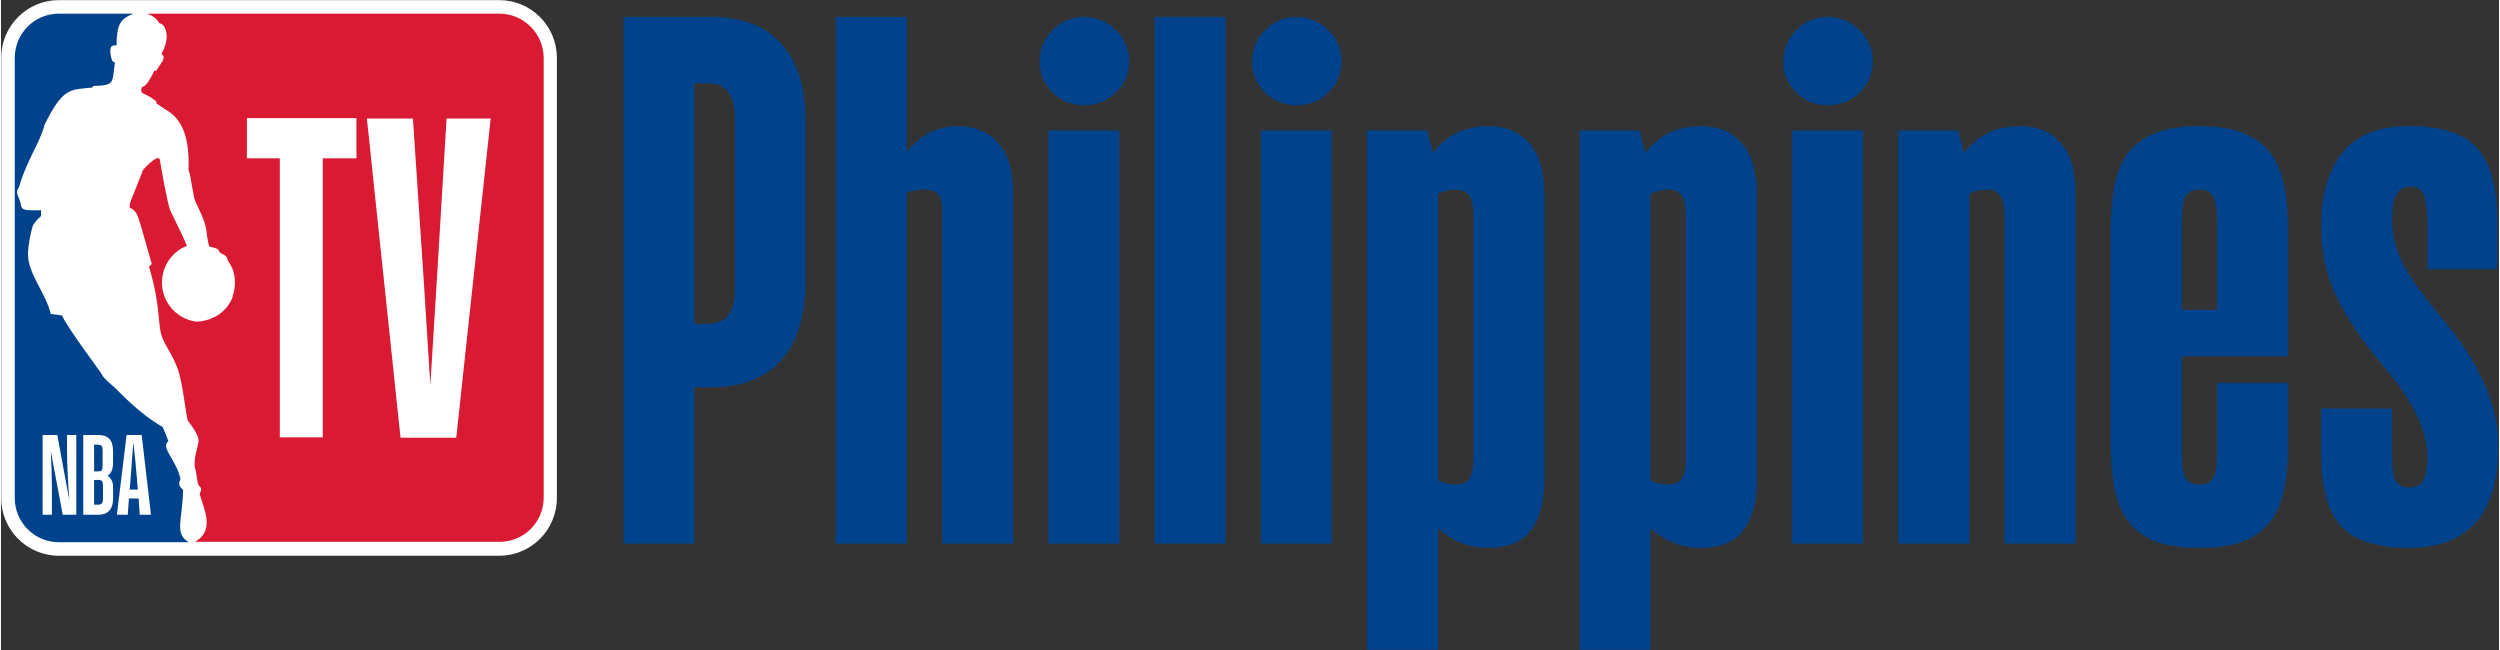
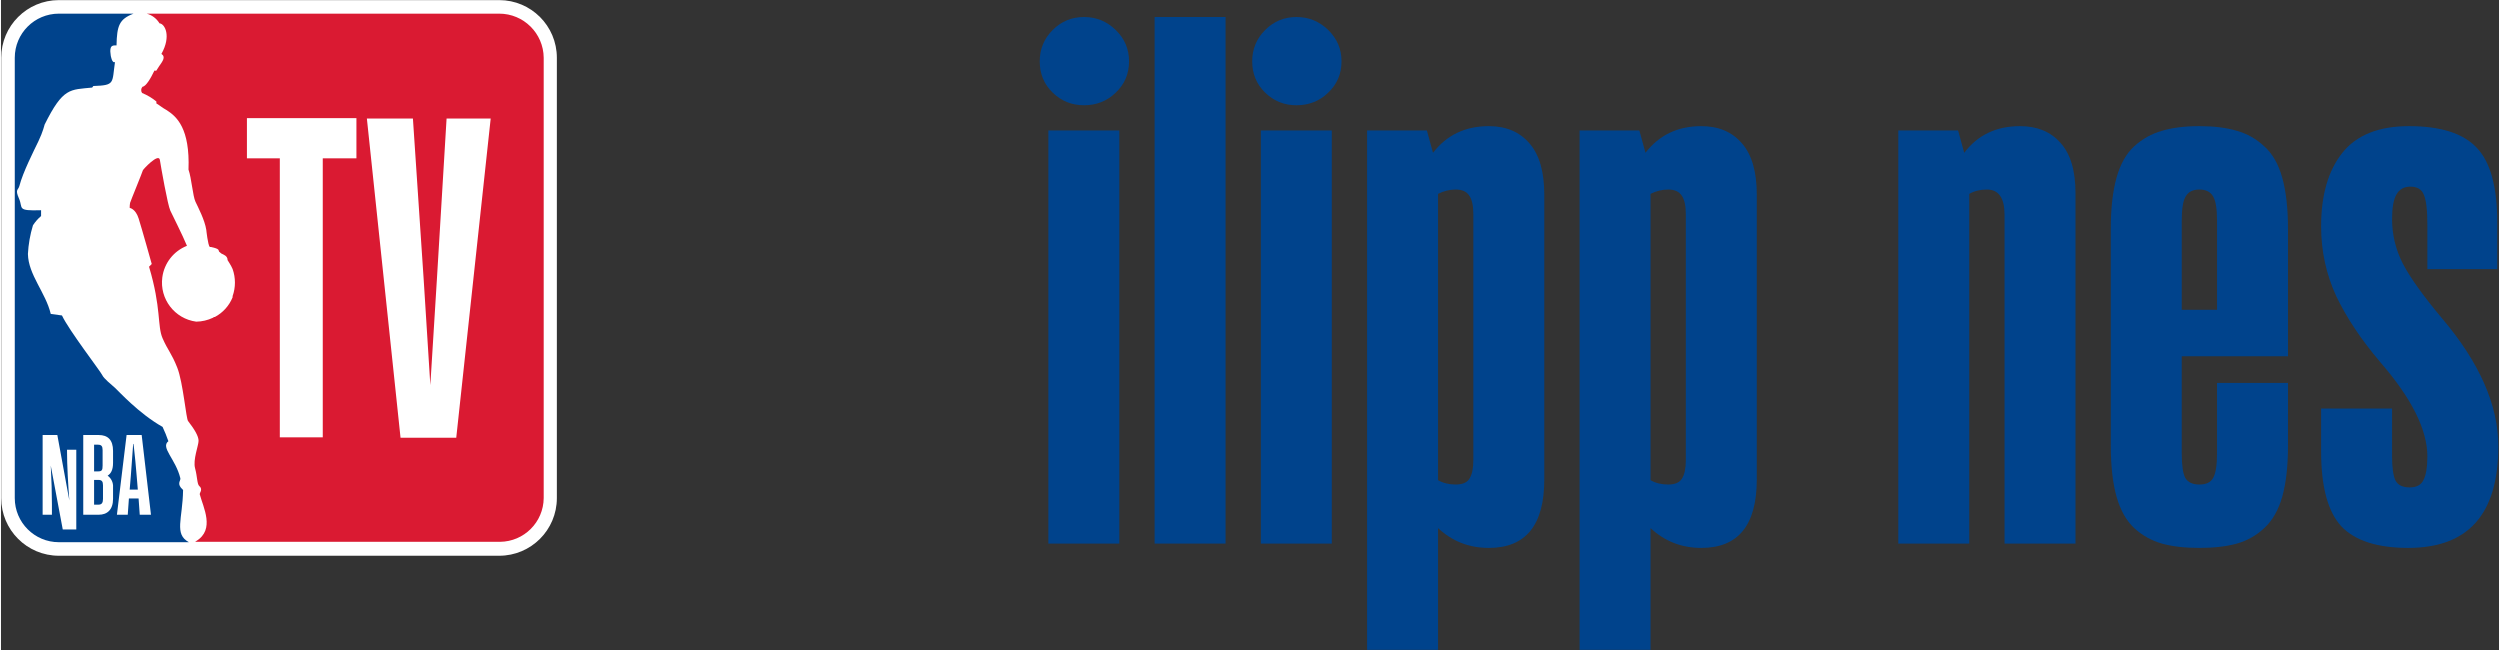
<svg xmlns="http://www.w3.org/2000/svg" width="620.174" height="161.245" viewBox="0 0 264.583 68.846">
  <rect x="0" y="0" width="264.583" height="68.846" fill="#333333" stroke="none" />
  <g>
    <g id="g6345" transform="matrix(0.178,0,0,0.178,31.348,15.272)" style="stroke-width:1.486">
      <g id="g755" transform="matrix(0.984,0,0,0.984,-0.821,0.86)" style="stroke-width:1.509">
        <path d="M 123.137,-88 H -143.136 C -162.391,-88 -178,-72.391 -178,-53.137 V 213.137 C -178,232.391 -162.391,248 -143.136,248 H 123.137 C 142.391,248 158,232.391 158,213.137 V -53.137 C 158,-72.391 142.391,-88 123.137,-88 Z" id="path41927" style="fill:#ffffff;stroke:none;stroke-width:0.507" />
        <path d="m -68.028,208.223 c -4.212,-3.744 -1.404,-5.382 -1.638,-7.019 -2.808,-11.7 -12.167,-18.719 -7.254,-22.463 -1.003,-2.95 -2.175,-5.841 -3.51,-8.657 -14.507,-8.189 -26.674,-21.761 -28.78,-23.632 -2.106,-1.872 -6.785,-5.616 -7.721,-7.722 -0.936,-2.105 -20.357,-27.376 -24.334,-36.033 l -6.785,-0.936 c -3.042,-12.868 -13.571,-23.632 -13.805,-36.267 0.308,-5.874 1.33,-11.688 3.042,-17.315 1.359,-2.099 3.014,-3.99 4.914,-5.616 v -3.51 c -14.975,0.468 -10.763,-1.17 -13.337,-7.02 -2.574,-5.85 -0.468,-4.914 0.234,-7.721 2.106,-8.19 8.657,-21.058 11.465,-26.908 2.808,-5.85 3.744,-10.061 3.744,-10.061 11.231,-22.696 15.443,-21.059 28.78,-22.463 l 0.702,-0.936 c 13.337,-0.468 11.231,-1.638 13.103,-14.507 -1.872,0.936 -2.574,-3.978 -2.574,-3.978 -1.17,-7.254 2.106,-5.85 3.51,-6.084 0.234,-11.933 1.638,-15.911 10.295,-19.187 H -143.136 c -14.732,0 -26.674,11.942 -26.674,26.674 V 213.136 c 0,14.731 11.942,26.674 26.674,26.674 h 78.618 c -9.125,-4.914 -3.744,-14.039 -3.51,-31.588" id="path41929" style="fill:#00438c;stroke:none;stroke-width:0.507" />
        <path d="M 123.137,-79.811 H -90.022 c 3.238,0.87 6.008,2.968 7.721,5.85 3.276,0.234 7.254,7.721 1.17,18.485 2.808,1.872 0.702,4.446 -1.404,7.487 -2.106,3.042 -1.17,2.808 -2.808,2.574 -2.34,4.914 -5.148,9.593 -7.253,9.828 -0.93,1.045 -1.026,2.59 -0.234,3.744 3.126,1.275 6.044,3.011 8.657,5.148 v 1.17 c 2.34,1.404 3.51,2.574 6.083,3.978 6.317,3.978 14.273,11.231 13.337,36.033 1.872,5.382 2.574,15.911 4.212,19.421 1.638,3.51 5.616,10.997 6.552,17.081 0,0 0.936,9.125 2.106,10.295 h 0.702 c 5.382,1.17 4.446,1.872 4.914,2.808 l 1.404,1.17 c 1.404,0.702 3.744,1.404 3.744,3.978 v 0 l 1.17,1.872 c 0.714,1.119 1.34,2.293 1.872,3.51 v 0 c 1.874,5.299 1.874,11.08 0,16.379 v 0.702 c -2.066,5.124 -5.879,9.351 -10.763,11.933 h -0.468 l -0.702,0.468 c -3.148,1.491 -6.579,2.289 -10.061,2.34 -13.066,-1.735 -22.253,-13.733 -20.518,-26.8 1.14,-8.587 6.844,-15.883 14.903,-19.061 -2.808,-6.786 -8.424,-17.783 -10.062,-21.293 -1.638,-3.51 -5.615,-26.206 -6.317,-30.652 -0.702,-4.445 -10.295,5.85 -10.295,6.318 0,0.468 -7.488,18.719 -7.721,19.655 -0.17,1.005 -0.248,2.023 -0.234,3.042 0,0 3.51,0.468 5.382,6.317 1.872,5.85 7.955,27.61 7.955,27.61 l -1.638,1.638 c 7.487,25.035 4.913,35.799 8.189,43.287 3.276,7.488 5.382,8.892 8.891,17.783 3.51,8.891 5.382,31.354 6.552,32.29 3.978,5.148 6.317,9.125 6.317,11.933 0,2.807 -3.51,11.465 -2.106,16.613 1.404,5.147 1.17,9.593 2.574,10.763 1.404,1.169 1.17,2.573 0.702,3.51 -0.261,0.426 -0.421,0.906 -0.468,1.404 2.106,7.955 9.359,21.293 -2.106,28.312 l -0.702,0.468 H 123.604 c 14.549,-0.127 26.313,-11.89 26.44,-26.44 V -53.137 c -0.129,-14.77 -12.138,-26.675 -26.908,-26.674 z" id="path41931" style="fill:#da1a32;stroke:none;stroke-width:0.507" />
        <path d="M 117.989,-16.401 H 91.314 L 85.465,80.702 81.487,144.813 77.51,81.638 70.958,-16.401 H 43.114 L 63.47,176.635 H 97.164 Z M -29.42,7.699 H -9.532 V 176.401 H 16.441 V 7.699 H 36.797 V -16.635 h -66.217 z" id="path41933" style="fill:#ffffff;stroke:none;stroke-width:0.507" />
-         <path d="m -128.396,223.198 v -48.201 h 9.359 c 5.382,0 8.657,2.808 8.657,9.594 v 7.254 c 0,4.445 -1.404,6.551 -3.276,7.721 2.234,1.614 3.474,4.27 3.276,7.019 v 7.019 c 0,6.552 -3.51,9.594 -8.657,9.594 h -9.359 z m 6.552,-21.058 v 14.975 h 2.574 c 2.106,0 2.808,-1.17 2.808,-3.51 v -8.189 c 0,-2.34 -0.702,-3.275 -2.808,-3.275 z m 0,-21.058 v 15.911 h 2.34 c 2.34,0 2.808,-0.702 2.808,-3.51 v -9.36 c 0,-2.34 -0.702,-3.275 -2.808,-3.275 h -2.34 z m 26.908,32.29 h -5.85 l -0.702,9.827 h -6.551 l 5.849,-48.201 h 9.125 l 5.616,48.201 h -6.786 z m -3.042,-32.992 h -0.234 c -0.468,5.849 -1.17,15.911 -1.404,19.187 l -0.702,8.424 h 4.914 l -0.702,-8.424 c -0.234,-3.276 -1.17,-13.338 -1.872,-19.187 m -49.37,42.819 h -5.616 v -48.201 h 8.892 l 7.253,39.544 c -0.702,-9.359 -1.404,-20.825 -1.404,-30.652 v -8.892 h 5.616 v 48.201 h -8.19 l -7.253,-38.607 c 0.468,8.892 0.702,16.145 0.702,23.399 z" id="path41935" style="fill:#ffffff;stroke:none;stroke-width:0.507" />
+         <path d="m -128.396,223.198 v -48.201 h 9.359 c 5.382,0 8.657,2.808 8.657,9.594 v 7.254 c 0,4.445 -1.404,6.551 -3.276,7.721 2.234,1.614 3.474,4.27 3.276,7.019 v 7.019 c 0,6.552 -3.51,9.594 -8.657,9.594 h -9.359 z m 6.552,-21.058 v 14.975 h 2.574 c 2.106,0 2.808,-1.17 2.808,-3.51 v -8.189 c 0,-2.34 -0.702,-3.275 -2.808,-3.275 z m 0,-21.058 v 15.911 h 2.34 c 2.34,0 2.808,-0.702 2.808,-3.51 v -9.36 c 0,-2.34 -0.702,-3.275 -2.808,-3.275 h -2.34 z m 26.908,32.29 h -5.85 l -0.702,9.827 h -6.551 l 5.849,-48.201 h 9.125 l 5.616,48.201 h -6.786 z m -3.042,-32.992 h -0.234 c -0.468,5.849 -1.17,15.911 -1.404,19.187 l -0.702,8.424 h 4.914 l -0.702,-8.424 c -0.234,-3.276 -1.17,-13.338 -1.872,-19.187 m -49.37,42.819 h -5.616 v -48.201 h 8.892 l 7.253,39.544 c -0.702,-9.359 -1.404,-20.825 -1.404,-30.652 h 5.616 v 48.201 h -8.19 l -7.253,-38.607 c 0.468,8.892 0.702,16.145 0.702,23.399 z" id="path41935" style="fill:#ffffff;stroke:none;stroke-width:0.507" />
      </g>
      <g id="text816" style="fill:#00438c;fill-rule:evenodd;stroke-width:4.458">
-         <path d="m 246.535,144.644 h -10.073 v 93.014 h -42.006 V -75.676 h 52.079 q 27.218,0 41.578,15.86 14.574,15.645 14.574,47.364 v 93.014 q 0,31.933 -14.574,48.007 -14.574,16.074 -41.578,16.074 z m -3,-180.885 h -7.072 v 143.165 h 7.072 q 9.43,0 13.288,-5.358 3.858,-5.358 3.858,-16.717 V -13.952 q 0,-11.573 -3.858,-16.931 -3.858,-5.358 -13.288,-5.358 z" id="path1422" style="stroke-width:4.458;fill:#00438c" />
-         <path d="m 373.403,26.983 q -4.501,0 -10.502,1.715 V 237.658 H 320.681 V -75.676 h 42.221 V 4.694 q 12.216,-15.431 30.219,-15.431 15.217,0 24.004,9.859 9.001,9.644 9.001,30.005 V 237.658 H 383.905 V 40.056 q 0,-7.287 -2.143,-10.073 -2.143,-3 -8.358,-3 z" id="path1424" style="stroke-width:4.458;fill:#00438c" />
        <path d="m 447.121,-8.165 h 42.221 V 237.658 H 447.121 Z M 468.338,-23.168 q -10.93,0 -18.646,-7.501 -7.715,-7.501 -7.715,-18.646 0,-10.93 7.715,-18.646 7.715,-7.715 18.646,-7.715 10.93,0 18.86,7.715 7.93,7.715 7.93,18.646 0,11.145 -7.93,18.646 -7.715,7.501 -18.86,7.501 z" id="path1426" style="stroke-width:4.458;fill:#00438c" />
        <path d="m 510.337,-75.676 h 42.221 V 237.658 h -42.221 z" id="path1428" style="stroke-width:4.458;fill:#00438c" />
        <path d="m 573.552,-8.165 h 42.221 V 237.658 H 573.552 Z M 594.77,-23.168 q -10.93,0 -18.646,-7.501 -7.715,-7.501 -7.715,-18.646 0,-10.93 7.715,-18.646 7.715,-7.715 18.646,-7.715 10.93,0 18.86,7.715 7.93,7.715 7.93,18.646 0,11.145 -7.93,18.646 -7.715,7.501 -18.86,7.501 z" id="path1430" style="stroke-width:4.458;fill:#00438c" />
        <path d="m 709.208,240.23 q -17.574,0 -30.219,-11.788 v 72.44 H 636.768 V -8.165 h 35.577 l 3.643,13.288 q 12.216,-15.86 33.219,-15.86 15.431,0 24.218,10.287 8.787,10.073 8.787,30.433 V 199.509 q 0,40.72 -33.005,40.72 z M 689.49,26.983 q -5.358,0 -10.502,2.572 V 199.938 q 4.501,2.572 10.502,2.572 6.001,0 8.144,-3.429 2.357,-3.643 2.357,-10.93 V 41.556 q 0,-7.715 -2.572,-11.145 -2.357,-3.429 -7.93,-3.429 z" id="path1432" style="stroke-width:4.458;fill:#00438c" />
        <path d="m 835.647,240.23 q -17.574,0 -30.219,-11.788 v 72.44 H 763.208 V -8.165 h 35.577 l 3.643,13.288 q 12.216,-15.86 33.219,-15.86 15.431,0 24.218,10.287 8.787,10.073 8.787,30.433 V 199.509 q 0,40.72 -33.005,40.72 z M 815.93,26.983 q -5.358,0 -10.502,2.572 V 199.938 q 4.501,2.572 10.502,2.572 6.001,0 8.144,-3.429 2.358,-3.643 2.358,-10.93 V 41.556 q 0,-7.715 -2.572,-11.145 -2.357,-3.429 -7.93,-3.429 z" id="path1434" style="stroke-width:4.458;fill:#00438c" />
-         <path d="m 889.648,-8.165 h 42.221 V 237.658 H 889.648 Z M 910.865,-23.168 q -10.93,0 -18.646,-7.501 -7.715,-7.501 -7.715,-18.646 0,-10.93 7.715,-18.646 7.715,-7.715 18.646,-7.715 10.93,0 18.86,7.715 7.93,7.715 7.93,18.646 0,11.145 -7.93,18.646 -7.715,7.501 -18.86,7.501 z" id="path1436" style="stroke-width:4.458;fill:#00438c" />
        <path d="m 1005.586,26.983 q -6.001,0 -10.502,2.572 V 237.658 H 952.863 V -8.165 h 35.577 l 3.643,13.288 q 12.002,-15.86 33.219,-15.86 15.217,0 24.004,9.859 9.001,9.859 9.001,30.005 V 237.658 h -42.221 V 41.985 q 0,-15.002 -10.502,-15.002 z" id="path1438" style="stroke-width:4.458;fill:#00438c" />
        <path d="m 1184.748,179.363 q 0,18.217 -3.429,30.433 -3.429,12.002 -10.716,18.646 -7.073,6.644 -16.288,9.216 -9.216,2.572 -22.289,2.572 -13.073,0 -22.289,-2.572 -9.216,-2.572 -16.503,-9.216 -7.072,-6.644 -10.502,-18.646 -3.429,-12.216 -3.429,-30.433 V 50.343 q 0,-18.217 3.429,-30.433 3.429,-12.216 10.502,-18.646 7.287,-6.644 16.503,-9.216 9.216,-2.786 22.289,-2.786 13.073,0 22.289,2.786 9.216,2.572 16.288,9.216 7.287,6.43 10.716,18.646 3.429,12.216 3.429,30.433 v 75.869 h -63.224 v 57.866 q 0,10.502 2.143,14.574 2.357,3.858 8.358,3.858 6.001,0 8.144,-3.858 2.358,-4.072 2.358,-14.574 v -42.006 h 42.221 z M 1121.524,45.414 v 53.151 h 21.003 V 45.414 q 0,-10.502 -2.358,-14.359 -2.357,-4.072 -8.144,-4.072 -5.787,0 -8.144,4.072 -2.357,3.858 -2.357,14.359 z" id="path1440" style="stroke-width:4.458;fill:#00438c" />
        <path d="m 1267.681,185.793 q 0,-23.789 -28.076,-56.151 -16.931,-19.932 -26.147,-39.22 -9.001,-19.503 -9.001,-41.578 0,-27.861 12.645,-43.721 12.645,-15.86 39.649,-15.86 28.29,0 40.292,12.859 12.216,12.645 12.216,44.578 v 27.647 h -41.578 V 47.986 q 0,-13.288 -2.143,-18.003 -1.929,-4.715 -7.93,-4.715 -5.787,0 -8.358,4.715 -2.572,4.501 -2.572,14.574 0,13.931 6.43,26.575 6.644,12.645 23.361,32.576 33.434,39.435 33.434,76.083 0,60.438 -53.58,60.438 -27.647,0 -39.863,-12.859 -12.002,-13.073 -12.002,-44.578 v -25.504 h 42.221 v 28.504 q 0,9.644 1.929,14.145 2.143,4.286 8.573,4.286 6.001,0 8.144,-4.286 2.357,-4.501 2.357,-14.145 z" id="path1442" style="stroke-width:4.458;fill:#00438c" />
      </g>
    </g>
  </g>
</svg>